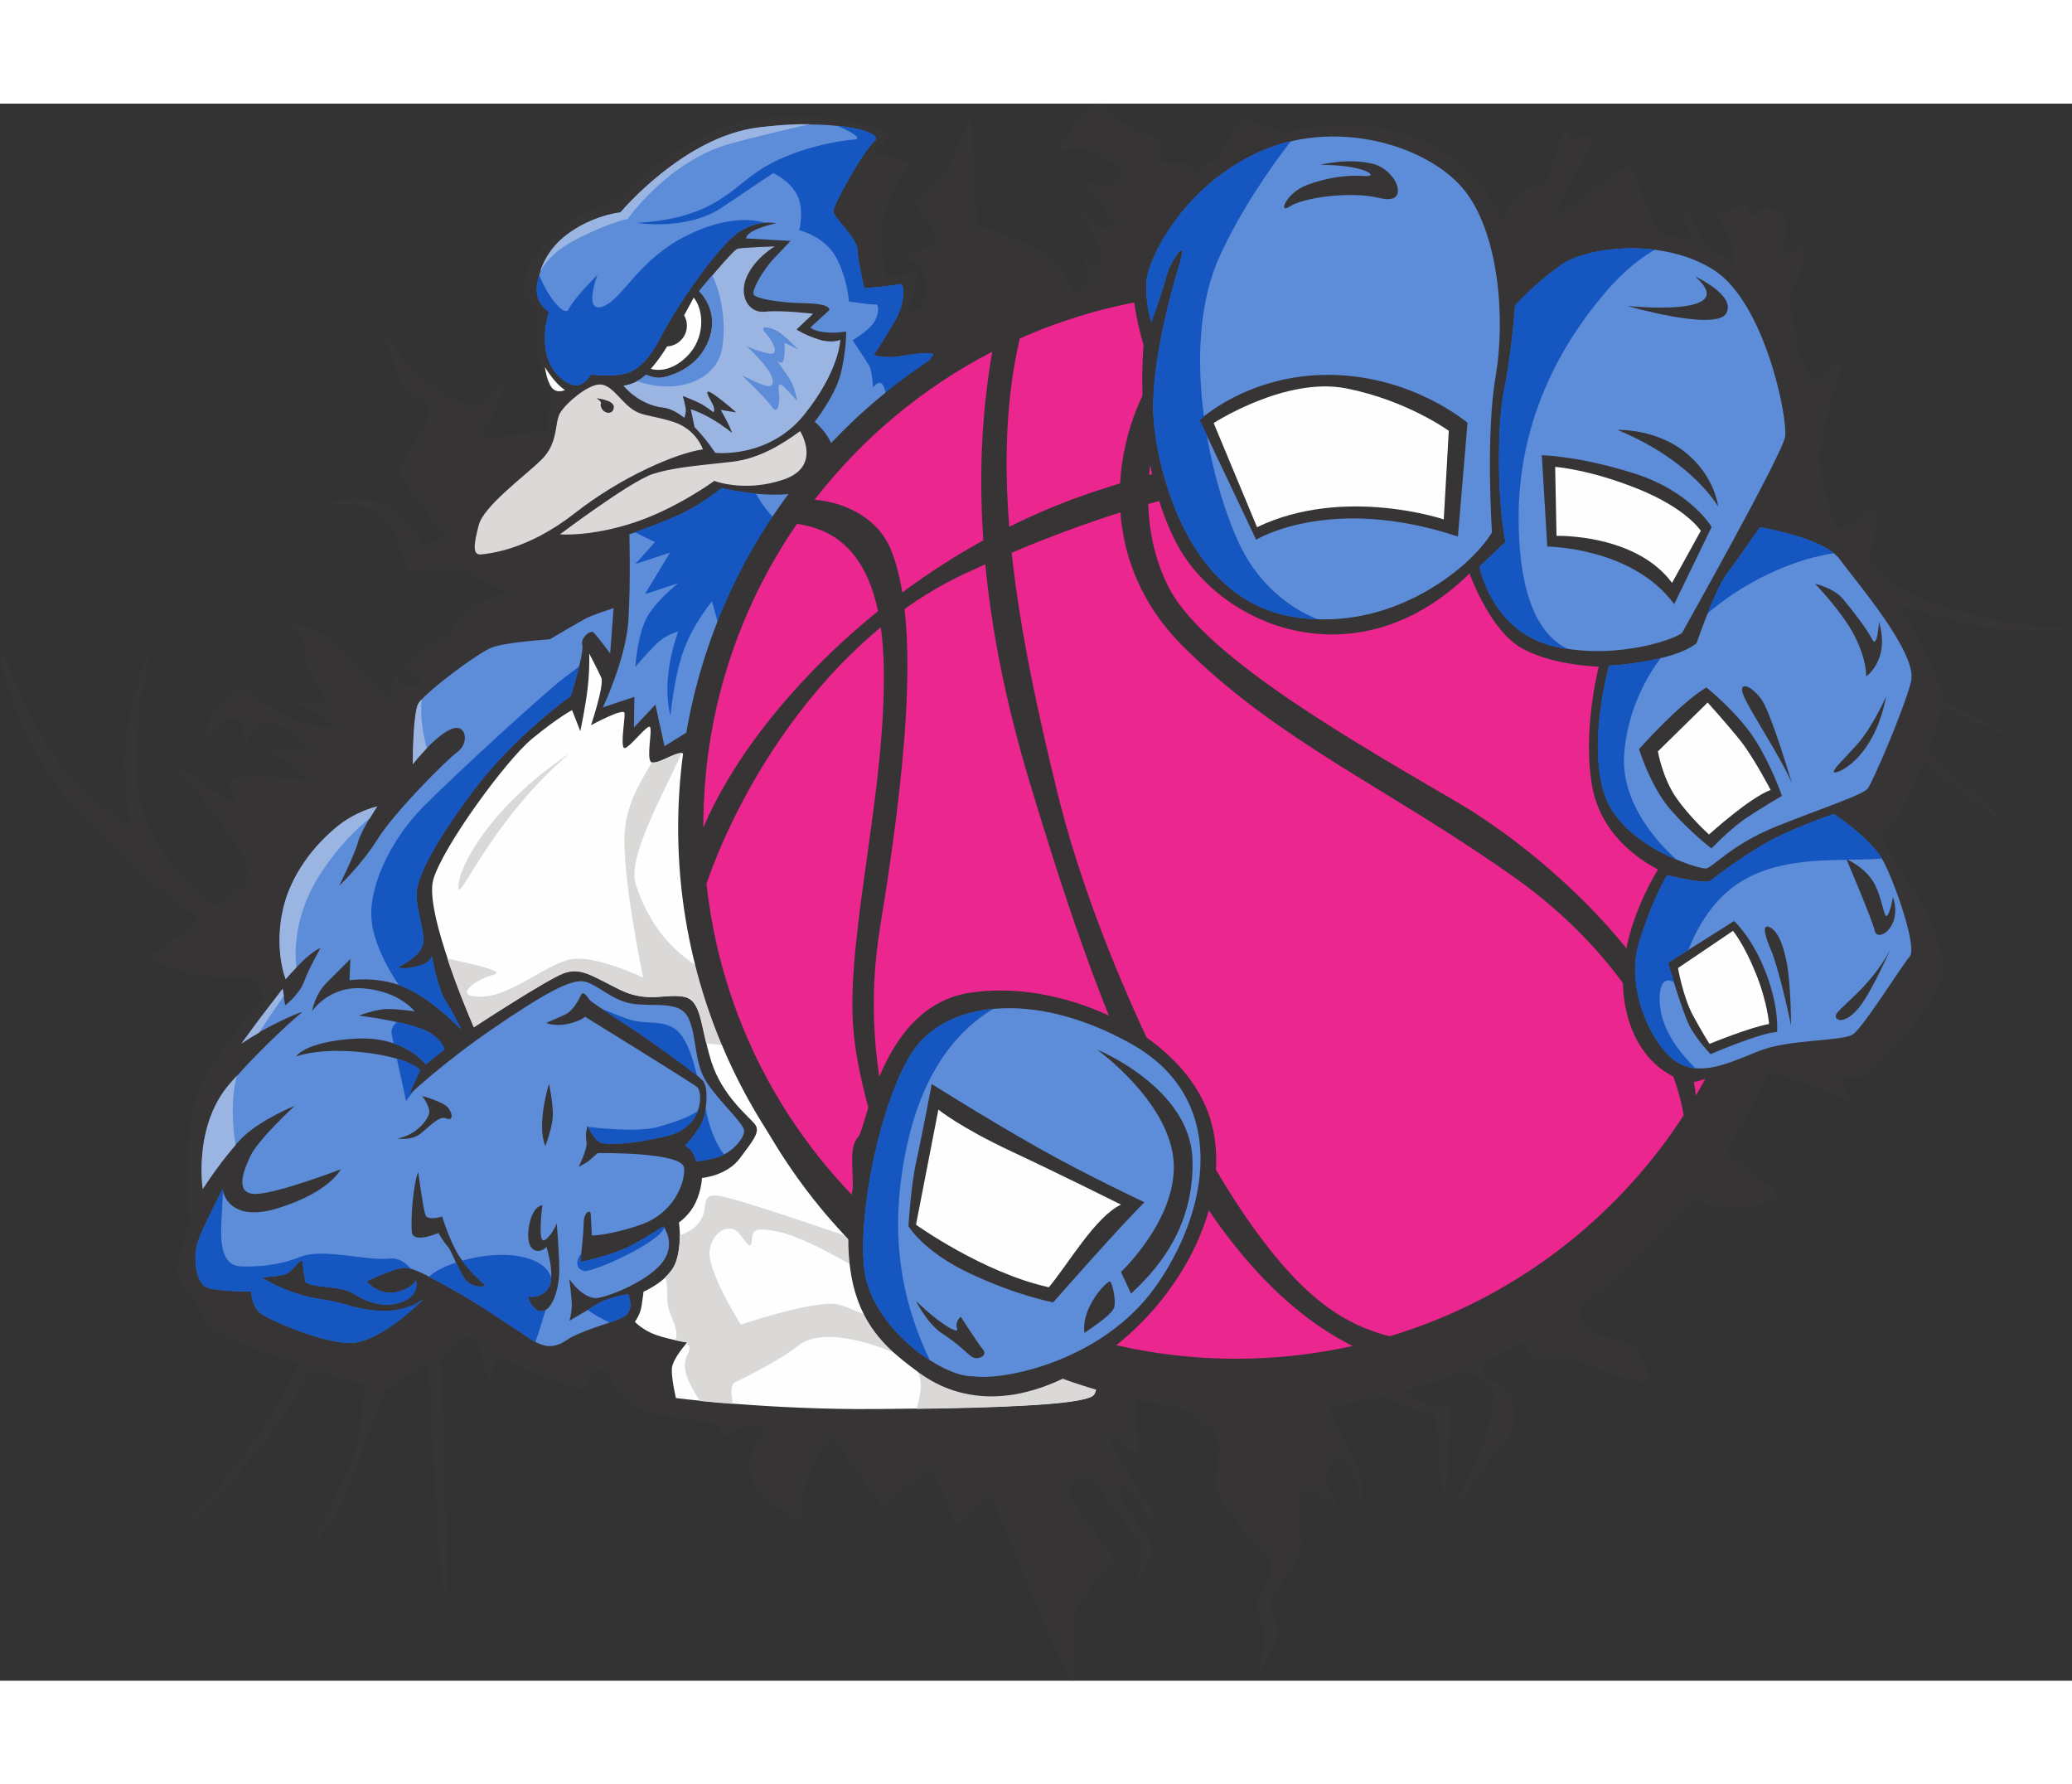
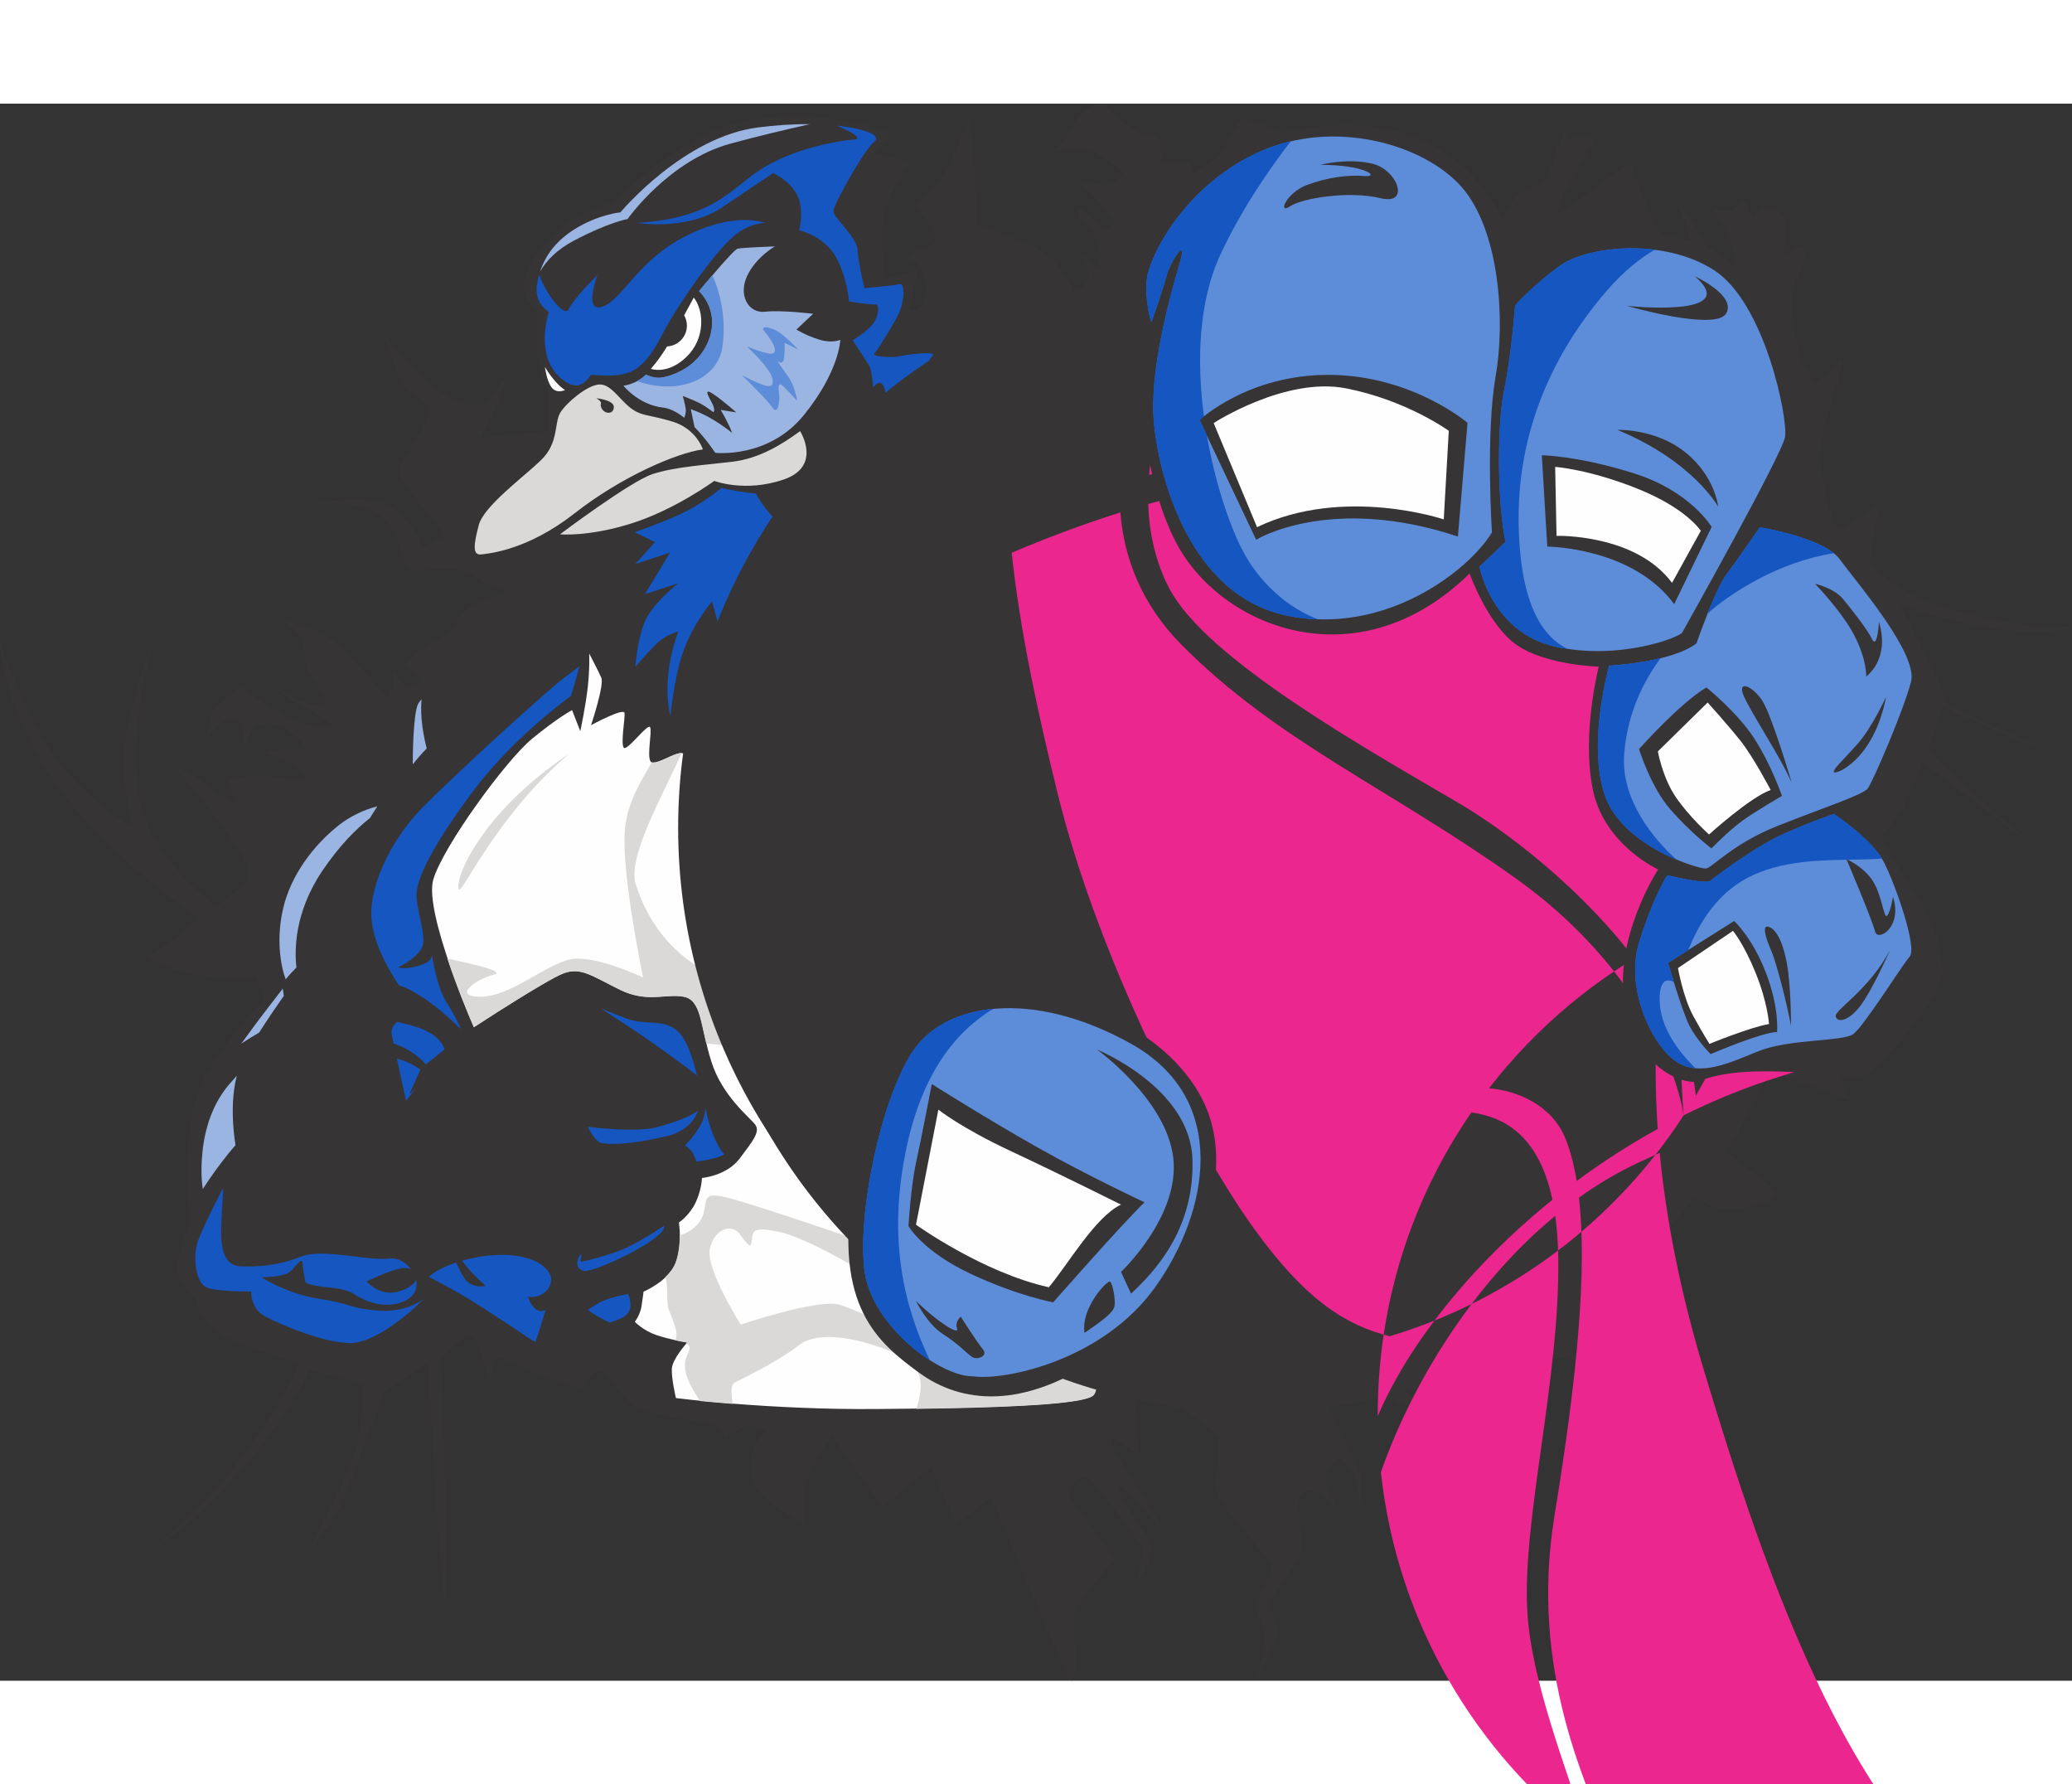
<svg xmlns="http://www.w3.org/2000/svg" xml:space="preserve" width="7.848in" height="6.757in" version="1.1" style="shape-rendering:geometricPrecision; text-rendering:geometricPrecision; image-rendering:optimizeQuality; fill-rule:evenodd; clip-rule:evenodd" viewBox="0 0 7847.73 5971.8">
  <rect x="0" y="0" width="7847.73" height="5971.8" fill="#333333" stroke="none" />
  <defs>
    <style type="text/css">
   
    .fil1 {fill:#FEFEFE}
    .fil0 {fill:#373435}
    .fil6 {fill:#EC268F}
    .fil2 {fill:#DAD9D7}
    .fil5 {fill:#9BB5E3}
    .fil3 {fill:#5D8CD8}
    .fil4 {fill:#1556C1}
   
  </style>
  </defs>
  <g id="Layer_x0020_1">
    <g id="_2008736339360">
      <path class="fil0" d="M4508.74 222.38c0,0 8.65,58.79 31.12,67.43 22.48,8.65 160.81,-235.16 160.81,-235.16 0,0 172.92,34.58 349.29,179.83 176.37,145.25 473.79,363.12 558.51,295.69 84.73,-67.44 105.48,-159.08 148.71,-191.94 43.23,-32.85 93.37,-19.02 108.93,-69.17 15.56,-50.14 58.79,-183.29 67.44,-167.73 8.65,15.56 0,41.5 34.58,27.67 34.58,-13.84 74.36,-0 65.71,15.56 -8.65,15.56 -146.98,259.37 -140.06,274.94 6.92,15.56 264.56,-198.85 278.39,-188.48 13.83,10.37 58.79,174.64 131.42,281.85 72.62,107.21 138.33,153.89 119.31,63.98 -19.02,-89.91 -72.62,-204.04 -72.62,-204.04 0,0 38.04,25.94 70.9,93.37 32.85,67.43 86.46,145.25 119.31,169.46 32.85,24.21 31.12,-63.98 13.83,-114.12 -17.29,-50.15 -69.17,-126.23 -69.17,-126.23 0,0 51.88,20.75 76.08,6.91 24.21,-13.83 38.04,-51.87 50.15,-24.21 12.1,27.67 27.67,65.71 43.23,32.85 15.56,-32.85 98.56,-13.84 108.94,31.12 10.37,44.96 -17.3,119.32 -1.73,126.23 15.56,6.91 65.71,-55.33 72.62,-13.84 6.92,41.5 -27.66,100.29 -46.69,160.81 -19.02,60.52 43.23,335.45 74.35,344.1 31.12,8.65 107.21,-102.02 112.39,-79.54 5.19,22.48 -55.33,197.13 -77.81,287.04 -22.48,89.91 39.77,319.89 62.25,340.64 22.48,20.75 155.63,-105.48 153.89,-74.35 -1.73,31.12 -31.12,202.31 -31.12,202.31 0,0 69.16,121.04 364.85,193.67 295.69,72.62 401.16,53.6 401.16,53.6 0,0 -100.29,39.77 -321.62,0 -221.33,-39.77 -459.95,-121.03 -532.58,-152.16 -72.62,-31.13 245.54,351.02 338.91,413.27 93.37,62.25 439.2,212.68 439.2,212.68 0,0 -354.47,-126.23 -556.79,-252.45 -202.31,-126.23 -86.46,41.5 48.41,197.12 134.87,155.62 449.58,418.46 449.58,418.46 0,0 -475.52,-357.93 -643.24,-489.35 -167.73,-131.42 -357.93,183.3 -323.35,587.92 34.58,404.62 266.29,857.66 266.29,857.66 0,0 -290.5,-114.12 -494.54,-166 -204.04,-51.87 -134.87,207.5 -17.29,321.62 117.58,114.12 249,183.29 224.79,207.5 -24.21,24.21 -172.92,76.08 -266.29,24.21 -93.37,-51.87 -197.13,-131.42 -304.33,-159.08 -107.21,-27.67 -176.37,345.83 -176.37,446.12 0,100.29 3.46,205.77 79.54,214.41 76.08,8.65 110.67,24.21 133.14,50.15 22.48,25.94 81.27,124.5 44.96,127.96 -36.31,3.46 -148.71,-32.86 -223.06,-67.44 -74.35,-34.58 -134.88,-27.66 -172.92,-13.83 -38.04,13.83 -63.98,-29.4 -63.98,-95.11 0,-65.71 -70.9,-255.91 -153.89,-171.18 -83,84.73 -32.85,257.64 -5.19,302.6 27.66,44.96 100.29,67.43 110.67,114.12 10.37,46.69 17.29,121.04 -38.04,172.92 -55.33,51.87 -193.67,261.1 -193.67,261.1 0,0 107.21,-228.25 122.77,-269.75 15.56,-41.5 57.06,-200.58 27.67,-221.33 -29.4,-20.75 -146.98,-88.19 -255.91,-169.46 -108.94,-81.27 -204.04,31.13 -107.21,150.44 96.83,119.31 210.96,95.1 210.96,95.1 0,0 -13.83,311.25 -19.02,337.18 -5.19,25.94 -27.67,-105.48 -27.67,-172.92 0,-67.43 -12.1,-131.42 -12.1,-131.42 0,0 -159.08,-19.02 -257.64,-131.41 -98.56,-112.39 -179.83,-3.46 -155.62,72.62 24.21,76.08 115.85,238.62 127.96,280.12 12.11,41.5 5.19,140.06 5.19,140.06 0,0 -15.56,-127.96 -41.5,-159.94 -25.94,-31.99 -46.69,-36.31 -46.69,-36.31 0,0 -54.47,52.74 -44.96,84.73 9.51,31.99 51.01,113.26 29.4,95.1 -21.61,-18.16 -86.46,-85.59 -121.04,-45.82 -34.58,39.77 16.42,183.28 -9.52,235.16 -25.94,51.87 -115.85,166 -114.12,188.48 1.73,22.48 41.5,81.27 34.59,108.93 -6.92,27.67 -83,174.64 -83,174.64 0,0 43.23,-152.17 29.4,-185.02 -13.83,-32.85 -34.58,-102.02 -27.66,-117.58 6.91,-15.56 69.17,-105.48 51.87,-140.06 -17.29,-34.58 -207.5,-231.7 -209.23,-290.5 -1.73,-58.79 25.94,-148.71 3.46,-191.94 -22.48,-43.23 -223.06,-162.54 -274.94,-185.02 -51.87,-22.48 -10.37,243.8 -22.48,250.72 -12.1,6.92 -108.94,-93.37 -102.02,-46.69 6.92,46.69 176.37,281.85 183.29,314.7 6.92,32.85 -157.35,-190.21 -153.89,-134.87 3.46,55.33 122.77,185.02 127.96,223.06 5.19,38.04 -58.79,131.41 -58.79,131.41 0,0 29.39,-114.12 13.83,-141.79 -15.56,-27.67 -153.89,-212.69 -190.2,-247.27 -36.31,-34.58 -103.75,34.58 -67.44,83 36.31,48.42 160.81,219.6 160.81,219.6 0,0 -153.89,169.46 -155.62,216.14 -1.73,46.69 15.56,243.81 -6.92,243.81 -22.48,0 -304.33,-696.85 -304.33,-696.85l-134.87 105.48 -93.37 -216.14 -186.75 148.71 -190.21 -269.75c0,0 -69.16,96.83 -95.1,167.73 -25.94,70.9 -8.65,166 -8.65,166 0,0 -204.04,-96.83 -205.77,-202.31 -1.73,-105.48 62.25,-148.71 62.25,-148.71 0,0 -55.33,-29.4 -84.73,-17.29 -29.4,12.11 -69.17,38.04 -69.17,38.04l-43.23 -48.42c0,0 -167.73,-19.02 -262.83,-48.41 -95.1,-29.4 -138.33,-157.35 -172.92,-153.89 -34.58,3.46 -57.06,74.35 -57.06,74.35 0,0 -141.79,-44.96 -191.93,-63.98 -50.15,-19.02 -138.33,-76.08 -145.25,-50.15 -6.92,25.94 -24.21,84.73 -24.21,84.73 0,0 -29.4,-114.12 -50.15,-162.54 -20.75,-48.42 -131.42,69.16 -131.42,79.54 0,10.37 32.85,871.49 15.56,895.7 -17.29,24.21 -63.98,-887.05 -63.98,-887.05l-162.54 107.21c0,0 -84.73,212.69 -136.61,359.66 -51.87,146.98 -150.43,238.62 -150.43,238.62 0,0 160.81,-302.6 181.56,-402.89 20.75,-100.29 24.21,-219.6 24.21,-219.6l-204.04 -55.33c0,0 -77.81,174.63 -276.66,397.7 -198.85,223.06 -318.16,276.66 -318.16,276.66 0,0 186.75,-138.33 338.91,-344.1 152.17,-205.77 216.14,-356.2 216.14,-356.2 0,0 -242.08,-65.71 -312.97,-117.58 -70.9,-51.87 -83,-129.68 -83,-129.68 0,0 -77.81,-53.6 -65.71,-122.77 12.1,-69.17 44.96,-162.54 44.96,-162.54 0,0 -41.5,-370.04 57.06,-546.41 98.56,-176.37 226.52,-295.69 226.52,-295.69l-31.12 -84.73c0,0 -88.19,12.1 -216.14,-8.65 -127.96,-20.75 -193.67,-67.44 -193.67,-67.44 0,0 83,-58.79 115.86,-81.27 32.85,-22.48 70.89,-70.9 70.89,-70.9 0,0 -368.31,-250.73 -556.79,-536.04 -188.48,-285.31 -190.2,-501.45 -190.2,-501.45 0,0 112.39,328.54 249,484.16 136.6,155.62 250.73,207.5 250.73,207.5 0,0 -53.6,-195.39 -15.56,-380.41 38.04,-185.02 91.65,-309.52 91.65,-309.52 0,0 -91.65,333.72 -48.42,580.99 43.23,247.27 295.69,413.27 295.69,413.27 0,0 69.17,-58.79 89.92,-70.89 20.75,-12.11 29.39,-62.25 19.02,-96.83 -10.37,-34.58 -155.62,-226.52 -190.2,-266.29 -34.58,-39.77 -79.54,-96.83 -79.54,-96.83 0,0 72.62,31.12 111.53,65.71 38.9,34.58 103.75,70.03 114.99,72.62 11.24,2.59 -18.16,-55.33 -28.53,-74.35 -10.37,-19.02 107.2,-33.72 169.46,-24.21 62.25,9.51 133.15,11.24 133.15,11.24 0,0 -23.34,-36.31 -64.84,-62.25 -41.5,-25.94 -89.05,-35.45 -89.05,-35.45 0,0 33.72,-16.43 70.03,-17.29 36.31,-0.86 86.46,3.46 86.46,3.46 0,0 -37.18,-53.6 -85.59,-83 -48.41,-29.4 -105.48,-18.16 -121.04,3.46 -15.56,21.61 -28.53,59.65 -28.53,59.65 0,0 -9.51,-36.31 -11.24,-60.52 -1.73,-24.21 -19.02,-46.69 -53.6,-37.18 -34.58,9.51 -84.73,72.62 -84.73,72.62 0,0 13.83,-88.19 34.58,-112.39 20.75,-24.21 97.7,-83 97.7,-83 0,0 111.53,88.19 208.36,127.96 96.83,39.77 140.93,17.29 140.93,17.29 0,0 -56.2,-42.37 -121.91,-74.35 -65.71,-31.99 -108.07,-88.18 -108.07,-88.18 0,0 51.88,60.52 130.55,80.4 78.68,19.88 73.49,-11.24 57.06,-38.9 -16.43,-27.67 -69.17,-91.65 -66.57,-158.22 2.59,-66.57 -83,-114.99 -83,-114.99 0,0 148.71,21.62 233.44,110.67 84.73,89.05 163.41,184.15 163.41,184.15 0,0 21.62,-42.37 20.75,-62.25 -0.87,-19.88 12.1,-43.23 12.1,-43.23 0,0 2.59,35.45 31.12,53.6 28.53,18.16 66.57,-17.29 66.57,-17.29l-67.44 -56.2c0,0 51.01,-63.98 118.45,-92.51 67.43,-28.53 82.13,-82.13 105.48,-109.8 23.34,-27.67 164.27,-77.81 164.27,-77.81 0,0 -83.86,-25.94 -124.5,-63.12 -40.64,-37.18 -187.62,-19.89 -223.93,-14.7 -36.31,5.19 -49.28,-72.62 -64.84,-114.12 -15.56,-41.5 -41.5,-99.43 -115.85,-124.5 -74.35,-25.07 -191.07,-14.7 -191.07,-14.7 0,0 165.13,-43.23 263.69,2.59 98.56,45.82 139.2,161.67 139.2,161.67l85.59 -44.96c0,0 -160.81,-197.99 -174.64,-238.62 -13.83,-40.64 151.3,-210.09 102.89,-257.64 -48.42,-47.55 -81.27,-35.45 -106.34,-108.07 -25.07,-72.62 -59.66,-165.14 -59.66,-165.14 0,0 114.13,149.57 205.77,215.28 91.65,65.71 160.81,71.75 190.2,44.09 29.4,-27.66 70.9,-94.24 70.9,-94.24 0,0 -19.89,89.92 -41.5,130.55 -21.61,40.63 -54.47,103.75 -54.47,103.75l253.32 -25.93 8.65 -145.25c0,0 -46.68,-98.56 -48.41,-179.83 -1.73,-81.27 0,-138.33 0,-138.33 0,0 -70.9,-31.13 -46.69,-115.86 24.21,-84.73 107.21,-160.81 157.35,-205.77 50.15,-44.96 176.38,-79.54 176.38,-79.54 0,0 252.45,-261.1 511.83,-311.25 259.37,-50.15 511.83,32.86 532.58,46.69 20.75,13.83 -57.06,77.81 -57.06,77.81 0,0 148.71,24.21 133.14,43.23 -15.56,19.02 -91.65,134.88 -98.56,226.52 -6.92,91.64 10.37,200.58 10.37,200.58 0,0 102.02,-13.84 117.58,-29.4 15.56,-15.56 -6.91,53.6 -10.37,70.9 -3.46,17.29 -13.84,77.81 -13.84,77.81 0,0 39.77,22.48 55.33,-43.23 15.56,-65.71 -13.84,-122.77 -25.94,-129.69 -12.1,-6.92 -44.96,-15.56 -44.96,-15.56 0,0 13.84,-20.75 51.87,-36.31 38.04,-15.56 62.25,-13.84 58.79,-48.42 -3.46,-34.58 -76.08,-124.5 -76.08,-124.5 0,0 98.56,-86.46 122.77,-131.42 24.21,-44.96 86.46,-214.42 89.92,-191.94 3.46,22.48 22.48,404.62 22.48,404.62 0,0 143.52,39.77 235.16,91.65 91.65,51.87 129.68,159.08 129.68,159.08 0,0 48.42,-12.11 55.33,-50.15 6.92,-38.04 -29.4,-91.64 -29.4,-91.64 0,0 25.94,12.97 38.9,31.99 12.97,19.02 28.53,28.53 36.31,-12.97 7.78,-41.5 -26.8,-109.8 -58.79,-140.06 -31.99,-30.26 -27.66,-56.2 -12.1,-49.28 15.56,6.92 69.17,63.12 88.19,72.63 19.02,9.51 39.77,-32.86 39.77,-32.86 0,0 -23.34,-8.65 -51.01,-53.6 -27.67,-44.96 -71.76,-71.76 -71.76,-71.76 0,0 10.37,-25.07 64.84,-6.91 54.47,18.16 89.92,-48.42 89.92,-48.42 0,0 -86.46,-74.36 -134.87,-84.73 -48.42,-10.37 -123.64,4.32 -123.64,4.32 0,0 56.2,-62.25 72.62,-102.02 16.43,-39.77 89.92,-95.97 113.26,-70.9 23.34,25.07 108.93,100.29 139.2,105.48 30.26,5.19 61.38,6.92 68.3,26.8 6.92,19.88 8.65,83.86 8.65,83.86 0,0 89.92,6.05 109.78,0.01z" />
      <path class="fil1" d="M4123.27 4545.28c0,0 58.79,307.79 17.29,345.83 -41.5,38.04 -411.53,48.42 -819.61,51.87 -408.08,3.46 -760.83,-41.5 -760.83,-41.5 0,0 -17.3,-72.62 -15.56,-110.66 1.73,-38.04 58.79,-100.29 58.79,-100.29 0,0 -67.43,-10.38 -117.58,-27.67 -50.15,-17.29 -81.27,-50.14 -81.27,-50.14 0,0 19.88,-25.94 25.07,-57.93 5.19,-31.99 7.78,-56.2 7.78,-56.2 0,0 95.97,-40.63 121.9,-108.93 25.94,-68.3 12.1,-153.03 12.1,-153.03 0,0 39.77,-25.94 63.12,-75.22 23.34,-49.28 24.21,-93.37 24.21,-93.37 0,0 93.38,-7.78 142.66,-73.49 49.28,-65.71 79.54,-101.16 58.79,-128.82 -20.75,-27.66 -124.48,-107.21 -165.98,-238.62 -41.5,-131.42 -34.59,-231.71 -102.89,-245.54 -68.3,-13.83 -137.46,24.21 -241.22,-25.94 -103.75,-50.15 -148.71,-88.19 -215.28,-63.12 -66.57,25.07 -339.78,204.04 -339.78,204.04 0,0 -190.19,-434.02 -153.88,-558.52 36.31,-124.5 274.93,-451.31 373.5,-532.58 98.56,-81.27 152.17,-108.93 152.17,-108.93l31.12 79.54c0,0 20.75,-95.97 28.53,-168.6 7.78,-72.62 5.19,-125.36 5.19,-125.36 0,0 33.72,63.98 45.82,91.65 12.1,27.67 -38.91,179.83 -38.91,179.83 0,0 125.36,-68.3 127.09,-45.82 1.73,22.48 -14.7,113.26 -3.46,130.55 11.24,17.29 92.51,-95.1 100.29,-76.95 7.78,18.16 -12.97,107.2 1.73,129.68 14.7,22.48 108.94,-47.55 126.23,-28.53 17.29,19.02 118.45,77.82 126.23,95.11 7.78,17.29 1403.2,492.82 1406.64,1987.66z" />
      <path class="fil2" d="M2468.74 2493.6c13.65,5.28 49.76,-12.92 58.68,-16.91 9.13,-4.08 38.25,-18.77 54.6,-18.09 -77.35,171.64 -206.3,395.61 -173.94,497.7 44.96,141.79 131.41,252.45 252.45,321.62 121.04,69.17 342.37,79.54 529.12,41.5 110.97,-22.61 267.13,-97.72 407.51,-151.33 346.46,378.49 525.7,844.9 526.92,1377.09 10.31,53.69 55.11,311.65 17.03,346.56 -29.91,27.42 -230.71,36.92 -272.86,39.12 -131.86,6.9 -264.58,9.8 -397.01,11.46 23.68,-82.79 40.31,-161.61 -91.4,-215.37 -169.46,-69.17 -297.41,-72.62 -356.21,-24.21 -58.79,48.41 -200.58,121.04 -238.62,138.33 -18.93,8.61 -16.45,42.06 -9.18,82.45 -41.41,-3.26 -83.12,-6.79 -124.7,-10.93 -45.89,-71.26 -73.65,-126.1 -45.96,-178.72 13.05,-24.8 5.42,-34.32 -7.85,-37.88 1.51,-1.73 2.96,-3.36 4.34,-4.87 -14.97,-2.38 -30.45,-5.18 -45.93,-8.46 19.5,-25.46 -9.86,-78.27 -23.19,-118.25 -10.19,-30.57 0.26,-85.54 -12.89,-120.67 17.28,-16.44 31.43,-34.97 38.8,-54.37 11.13,-29.32 16.21,-67.93 15.95,-104.09 44.83,-13.47 84.4,-45.58 93.01,-94.37 10.37,-58.79 0,-76.08 148.71,-31.12 148.71,44.96 556.79,183.29 594.83,204.04 38.04,20.75 13.83,162.54 -89.92,93.37 -103.75,-69.17 -287.04,-169.46 -376.96,-186.75 -89.91,-17.29 -93.37,-3.46 -96.83,34.58 -3.46,38.04 -17.29,10.37 -48.42,-27.67 -31.12,-38.04 -96.83,-13.84 -110.66,62.25 -13.84,76.08 117.58,283.58 117.58,283.58 0,0 287.04,-96.84 370.04,-76.08 83,20.75 335.46,169.46 491.08,107.21 155.62,-62.25 300.87,-27.67 338.91,-214.41 38.04,-186.75 -262.82,-442.67 -636.32,-636.33 -321.65,-166.78 -561.22,-238.65 -694.42,-244.35 -6.21,-26.5 -11.8,-53.08 -18.28,-79.98 -6.81,-28.28 -16.96,-68.24 -41.62,-86.42 -7.22,-5.32 -15.3,-8.67 -24.06,-10.44 -5.57,-1.13 -11.21,-1.92 -16.87,-2.43 -32.65,-2.96 -67.04,2.83 -99.97,3.37 -44.99,0.73 -83.87,-7.27 -124.57,-26.94 -32.61,-15.76 -64.32,-33.47 -96.95,-49 -22.52,-10.71 -47.01,-20.82 -72.24,-21.87 -15.78,-0.66 -30.7,2.23 -45.43,7.78 -22.49,8.47 -47.85,23.37 -68.77,35.31 -33.09,18.89 -65.73,38.73 -98.15,58.75 -57.99,35.82 -115.68,72.54 -172.7,109.89l-0.82 0.54 -0.4 -0.9c-22.37,-51.13 -64.71,-154.05 -100.02,-259.93 104.95,22.75 224.77,49.84 174.38,61.7 -58.79,13.84 -162.54,83 -48.42,83 114.12,0 249,-124.5 342.37,-141.79 93.37,-17.29 273.21,69.16 273.21,69.16 0,0 -83,-397.71 -69.17,-556.79 9.38,-107.91 58.55,-180.82 102.16,-258.65zm-313.12 -31.85c0,0 -146.98,93.37 -266.29,229.98 -119.31,136.6 -160.81,249 -152.17,281.85 8.65,32.85 134.87,-269.75 418.46,-511.83z" />
-       <path class="fil3" d="M1157.68 4462.24c0,0 -6.91,-29.39 -10.37,-67.43 -3.46,-38.04 -25.94,10.37 -51.87,29.4 -25.94,19.02 -107.21,19.02 -107.21,19.02 0,0 95.11,63.98 219.6,83 124.5,19.02 115.85,36.31 223.06,44.96 107.21,8.65 169.46,-41.5 169.46,-41.5 0,0 -162.54,164.27 -274.94,162.54 -112.39,-1.73 -293.96,-83 -333.73,-108.94 -39.77,-25.94 -39.77,-86.46 -39.77,-86.46 0,0 -121.04,1.73 -166,-13.84 -44.96,-15.56 -55.33,-117.58 -36.31,-172.91 19.02,-55.33 93.37,-198.85 93.37,-198.85 0,0 15.56,131.42 210.96,70.9 195.39,-60.52 236.89,-146.98 236.89,-146.98 0,0 -243.81,93.37 -323.35,93.37 -79.54,0 -46.69,-86.46 -17.29,-146.98 29.4,-60.52 166,-186.75 166,-186.75 0,0 -127.96,51.87 -197.13,119.31 -69.16,67.44 -150.43,193.67 -150.43,193.67 0,0 -36.31,-236.9 102.02,-395.98 138.33,-159.08 273.2,-271.48 273.2,-271.48 0,0 1.73,-5.19 -76.08,31.12 -77.81,36.31 -150.44,84.73 -150.44,84.73 0,0 63.11,-86.46 89.91,-121.04 26.8,-34.58 63.12,-82.14 63.12,-82.14l9.51 61.39c0,0 52.74,-38.91 71.76,-89.92 19.02,-51.01 62.25,-127.09 62.25,-127.09 0,0 -24.2,7.78 -67.43,49.28 -43.23,41.5 -63.98,67.43 -63.98,67.43 0,0 -44.96,-110.67 -9.51,-265.42 35.45,-154.76 147.85,-266.29 212.69,-317.3 64.84,-51.01 141.79,-69.17 141.79,-69.17 0,0 -60.52,90.78 -71.76,134.87 -11.24,44.09 -70.89,164.27 -70.89,164.27 0,0 83.86,-77.81 145.25,-176.37 61.38,-98.56 255.92,-295.68 302.6,-330.27 46.69,-34.59 33.72,-113.26 -27.67,-84.73 -61.39,28.53 -140.93,129.69 -140.93,129.69 0,0 0.87,-185.88 19.89,-225.65 19.02,-39.77 224.79,-193.67 278.39,-214.41 53.6,-20.75 219.6,-31.12 219.6,-31.12 0,0 118.45,-70.03 140.93,-81.27 22.48,-11.24 101.16,-37.18 101.16,-37.18l-12.97 172.05c0,0 -52.74,-71.76 -63.98,-80.41 -11.24,-8.65 -49.29,20.75 -41.5,49.28 7.78,28.53 -44.09,191.94 -44.09,191.94 0,0 -216.14,152.16 -375.22,366.58 -159.08,214.41 -209.23,330.27 -209.23,385.6 0,55.33 25.94,121.04 25.94,176.37 0,55.33 -96.83,98.56 -96.83,98.56 0,0 20.75,12.11 76.08,-3.46 55.33,-15.56 53.6,-38.04 53.6,-38.04 0,0 20.75,121.91 51.01,168.59 30.26,46.69 58.79,107.21 58.79,107.21 0,0 -98.56,-104.61 -202.31,-153.89 -103.75,-49.28 -219.6,-31.12 -219.6,-31.12l3.46 -80.4c0,0 -44.09,44.09 -89.92,89.92 -45.82,45.82 -55.33,108.07 -55.33,108.07 0,0 63.97,-99.43 198.85,-86.46 134.88,12.97 189.35,86.46 189.35,86.46 0,0 -55.33,-7.78 -99.43,-8.65 -44.09,-0.87 -111.53,25.07 -111.53,25.07 0,0 128.82,14.69 221.33,44.96 92.51,30.26 102.02,83 102.02,83l-70.02 56.19c0,0 -79.54,-108.93 -269.75,-96.83 -190.21,12.1 -221.33,67.43 -221.33,67.43 0,0 86.46,-34.58 255.91,-15.56 169.46,19.02 213.55,66.57 213.55,66.57l-43.23 95.97c0,0 131.42,-124.5 321.62,-254.19 190.21,-129.69 293.96,-188.48 345.83,-176.37 51.87,12.1 103.75,74.35 186.75,84.73 83,10.37 171.18,-12.1 204.04,50.15 32.85,62.25 22.48,162.54 63.98,235.16 41.5,72.62 148.71,166 148.71,195.39 0,29.4 -44.09,76.95 -85.59,93.37 -41.5,16.43 -95.97,21.62 -95.97,21.62 0,0 -4.32,-19.88 -14.7,-35.45 -10.37,-15.56 -26.8,-24.21 -26.8,-24.21 0,0 63.98,-63.97 73.49,-116.71 9.51,-52.74 12.1,-108.07 -8.65,-130.55 -20.75,-22.48 -120.17,-94.24 -202.3,-152.16 -82.14,-57.93 -213.55,-138.33 -223.93,-151.3 -10.37,-12.97 -25.07,-38.91 -34.58,-17.29 -9.51,21.62 -31.99,57.93 -53.6,69.17 -21.62,11.24 -77.81,34.58 -77.81,34.58 0,0 35.45,14.69 83.86,3.46 48.41,-11.24 63.98,-26.8 63.98,-26.8 0,0 403.76,249 424.51,266.29 20.75,17.29 28.53,152.16 -118.45,185.88 -146.98,33.72 -216.14,30.26 -242.95,25.07 -26.8,-5.19 -53.61,-64.84 -53.61,-64.84 0,0 -10.37,32.85 -4.32,59.65 6.05,26.8 -29.4,95.97 -29.4,95.97 0,0 29.39,-14.7 40.63,-24.21 11.24,-9.51 31.12,-27.66 31.12,-27.66 0,0 323.35,-5.19 327.68,56.19 4.32,61.39 -43.22,172.91 -162.53,214.41 -119.31,41.5 -186.75,41.5 -186.75,41.5 0,0 -3.46,-57.06 -4.32,-79.54 -0.86,-22.48 -26.8,-7.78 -26.8,31.99 0,39.77 -12.97,148.71 -12.97,148.71 0,0 124.5,-25.94 195.39,-63.98 70.9,-38.04 119.31,-71.76 119.31,-71.76 0,0 48.42,62.25 0,131.42 -48.42,69.16 -190.21,129.68 -246.41,139.19 -56.2,9.51 -109.8,-70.89 -109.8,-70.89 0,0 9.51,70.03 9.51,98.56 0,28.53 -8.65,58.79 -8.65,58.79 0,0 75.22,-43.23 107.21,-63.98 31.99,-20.75 114.12,-36.31 114.12,-36.31 0,0 28.53,60.52 -17.29,85.59 -45.82,25.07 -157.35,49.28 -216.14,89.05 -58.79,39.77 -99.43,19.02 -143.52,-10.37 -44.09,-29.4 -199.71,-134.87 -282.71,-179.83 -83,-44.96 -148.71,-84.73 -186.75,-84.73 -38.04,0 -145.25,51.87 -145.25,51.87 0,0 48.41,55.34 112.39,41.5 63.98,-13.84 76.08,-44.96 76.08,-44.96 0,0 15.56,53.61 -49.28,79.55 -64.84,25.94 -129.68,6.06 -184.15,-28.53 -54.47,-34.59 -147.84,-19.89 -184.2,-44.98zm1632.39 -2030.88l-57.06 -69.17 -77.81 93.37 -46.69 -79.54 -91.65 57.06 -34.59 -157.35 -81.27 86.46 1.73 -115.85 -119.31 39.77c0,0 88.18,-185.02 96.83,-332 8.65,-146.98 3.46,-323.35 3.46,-323.35 0,0 116.71,-39.77 196.25,-76.95 79.54,-37.18 153.03,-97.7 153.03,-97.7 0,0 295.7,73.49 392.53,-33.71 96.83,-107.21 -39.77,-217.87 -39.77,-217.87 0,0 74.35,-93.37 96.83,-176.37 22.48,-83 22.48,-166 22.48,-166 0,0 -36.31,8.65 -81.27,3.46 -44.96,-5.19 -54.47,-18.16 -54.47,-18.16l71.76 -65.71c0,0 10.38,-24.21 -92.51,-25.94 -102.89,-1.73 -183.29,-18.15 -193.67,-31.99 -10.37,-13.84 34.59,-94.24 76.95,-138.33 42.36,-44.09 62.25,-65.71 62.25,-65.71l-168.59 -9.51c0,0 -0.87,-15.56 34.58,-31.99 35.45,-16.43 79.54,-25.06 79.54,-25.06 0,0 -82.14,-20.75 -161.68,48.42 -79.54,69.17 -213.55,261.97 -274.94,380.42 -61.38,118.45 -109.8,134.88 -148.71,142.66 -38.91,7.78 -116.71,0.87 -116.71,0.87 0,0 -20.75,37.17 -51.88,40.63 -31.12,3.46 -98.56,-39.76 -115.85,-121.03 -17.29,-81.27 10.37,-157.35 10.37,-157.35 0,0 -58.8,-29.39 -44.96,-107.21 13.84,-77.81 53.6,-150.43 143.52,-205.77 89.92,-55.33 171.19,-62.25 171.19,-62.25 0,0 238.63,-285.31 520.48,-321.62 281.85,-36.31 484.16,15.56 440.93,51.87 -43.23,36.31 -155.63,240.35 -155.63,264.56 0,24.21 89.91,100.29 91.65,146.98 1.73,46.69 25.94,145.24 25.94,145.24 0,0 112.4,-9.51 133.15,-15.56 20.75,-6.05 21.61,69.16 -13.84,131.41 -35.45,62.25 -72.62,120.18 -82.13,131.42 -9.51,11.24 62.25,18.15 102.02,9.51 39.77,-8.64 144.39,-19.02 116.72,0 -27.67,19.02 -73.49,319.04 -120.17,510.97 -46.69,191.94 -619.05,963.96 -619.05,963.96zm-1206.11 1614.17c0,0 19.02,140.92 27.66,163.4 8.65,22.48 63.12,5.19 63.12,5.19 0,0 26.8,89.92 63.11,147.84 36.31,57.93 103.75,114.99 103.75,114.99 0,0 -51.88,13.83 -80.41,-25.07 -28.53,-38.9 -50.15,-108.08 -64.84,-123.64 -14.7,-15.56 -36.31,-51.87 -36.31,-51.87 0,0 -95.97,42.37 -100.29,-4.32 -4.32,-46.69 4.32,-177.24 24.21,-226.52zm481.57 -98.57c0,0 23.35,-58.8 27.67,-105.48 4.32,-46.69 -13.84,-130.55 -13.84,-130.55 0,0 -48.41,153.89 -13.83,236.03zm4.32 382.14c0,0 34.58,108.07 8.65,153.03 -25.94,44.96 -79.54,34.59 -79.54,34.59 0,0 15.57,58.79 53.61,56.2 38.04,-2.59 66.57,-83.87 65.71,-158.22 -0.86,-74.35 -9.51,-174.64 -9.51,-174.64 0,0 -21.61,52.74 -47.55,63.98 -25.94,11.24 -6.92,-133.14 -6.92,-133.14 0,0 -39.77,1.73 -51.87,87.32 -12.1,85.59 33.72,103.75 67.43,70.9zm-564.57 -410.67c0,0 53.61,10.37 89.92,-19.89 36.31,-30.26 69.16,-66.57 94.24,-56.2 25.07,10.37 26.8,-12.1 10.37,-37.18 -16.43,-25.07 -101.15,-47.55 -101.15,-47.55 0,0 34.59,43.23 25.94,69.17 -8.65,25.94 -51.01,80.4 -119.31,91.65z" />
      <path class="fil4" d="M951.09 4497.67c-30.2,0.42 -61.28,-0.43 -91.35,-2.51 -22.59,-1.56 -52.74,-4 -74.09,-11.39 -34.87,-12.07 -44.51,-70.56 -45.74,-102 -0.91,-23.31 1.3,-49.8 8.92,-71.96 10.45,-30.39 25.97,-62.29 39.85,-91.34 17.24,-36.09 35.15,-72.11 53.58,-107.62l1.24 -2.39 0.32 2.68c0.26,2.23 0.66,4.48 1.18,6.75 -2.25,33.54 -5.16,81.24 -7.04,129.2 -3.46,88.19 10.37,153.03 73.49,155.62 63.12,2.59 142.66,-2.59 227.38,-36.31 84.73,-33.72 247.27,16.43 335.46,6.91 39.18,-4.23 63.17,17.83 82.51,39.4 -8.71,-2.5 -17.17,-4.1 -24.69,-4.1 -32.02,0 -112.09,35.93 -143.9,51.31 8.44,9.35 20.88,18.77 31.41,25.1 24.18,14.53 51.46,21.38 79.46,15.32 21.37,-4.62 44.79,-12.88 61.62,-27.36 4.54,-3.9 11.63,-11.29 13.86,-17.09l0.89 -2.3 0.69 2.37c2.62,9.07 2.01,21.66 -0.28,30.63 -6.37,25.01 -26.38,40.67 -49.5,49.92 -64.1,25.64 -128.98,6.91 -184.9,-28.6 -21.6,-13.71 -49.03,-19.42 -74.06,-22.94 -29.01,-4.08 -86.76,-5.9 -110.16,-22.05l-0.26 -0.18 -0.07 -0.31c-5.07,-21.63 -8.39,-45.5 -10.39,-67.55 -0.27,-3 -1.17,-12.34 -4.99,-13.34 -6.15,-1.6 -26.06,24.44 -30.3,29.07 -4.65,5.08 -9.7,10.17 -15.27,14.25 -20.6,15.1 -77.18,18.93 -104.96,19.17 18.79,12.34 40.92,23.62 61.02,32.99 49.21,22.96 102.24,40.16 155.97,48.37 25.79,3.94 51.48,8.64 76.8,14.93 16.14,4.01 31.89,8.81 47.87,13.34 33.21,9.42 63.87,13.89 98.32,16.67 42.05,3.39 85.01,-1.76 124.35,-17.29 13.97,-5.51 32.64,-14.47 44.52,-24.03l0.61 -0.49 1.05 1.16 -0.55 0.56c-59.63,60.27 -187.27,164.14 -275.54,162.79 -46.75,-0.72 -98.89,-14.05 -143.36,-27.99 -39.9,-12.51 -79.45,-27.56 -117.75,-44.36 -23.32,-10.23 -51.72,-22.8 -73.06,-36.72 -26.55,-17.32 -39.9,-55.49 -40.14,-86.31zm1243.44 -2367.72c-11.2,45.18 -26.62,95.3 -32.27,113.19l-0.08 0.26 -0.23 0.16c-44.1,31.04 -88.1,67.79 -128.53,103.28 -89.82,78.83 -175.25,167.07 -246.5,263.11 -55.61,74.95 -209.06,286.42 -209.06,385.11 0,58.97 25.94,117.34 25.94,176.37 0,43.27 -60.18,82.37 -95.78,98.62 17.55,8.5 57.84,0.22 73.98,-4.32 15.34,-4.31 36.38,-11.99 47.16,-24.49 2.51,-2.91 6.14,-8.57 5.85,-12.69l-0.06 -0.79 1.57 -0.19 0.13 0.78c7.56,44.96 26.6,130.8 50.89,168.28 20.99,32.39 40.18,68.28 56.91,103.25l-1.45 2.84c-14.04,-14.77 -29.59,-29.2 -44.68,-42.72 -34.16,-30.62 -71.1,-59.79 -110.11,-83.96 -14.63,-9.06 -29.7,-17.5 -45.25,-24.88 -10.41,-4.94 -21.12,-9.29 -32.03,-13.09 -40.35,-58.71 -90.47,-150.86 -102.34,-235.69 -17.29,-123.63 63.98,-308.65 195.39,-440.93 131.41,-132.28 478.11,-448.71 538.63,-491.94 20.14,-14.39 37.6,-27.91 51.93,-39.56zm-690.06 1347.08c6.47,1.46 12.88,2.95 19.23,4.49 19.17,4.63 38.29,9.82 57.04,15.95 31.45,10.29 64.61,26.9 86.05,52.9 6.3,7.65 14.7,20.66 16.53,30.74l0.09 0.48 -71.08 57.05 -0.51 -0.71c-14.44,-19.83 -42.88,-40.94 -63.56,-53.09 -18.34,-10.78 -37.58,-19.37 -57.43,-26.01 -2.84,-13.37 -5.26,-24.95 -7.03,-33.67 -4.12,-20.32 5.8,-36.12 20.68,-48.13zm-1.46 138.59c15.51,4.65 30.56,10.03 44.73,16.29 12.22,5.39 34.35,16.46 43.73,26.6l0.38 0.41 -41.74 92.66c8.1,-7.6 16.34,-15.13 24.68,-22.58 -24.83,28.27 -36.54,47.77 -36.54,47.77 0,0 -19.05,-86.29 -35.25,-161.14zm1240.26 363.93c-3.29,1.66 -6.63,3.17 -10,4.51 -28.39,11.24 -65.78,18.88 -96.2,21.67l-0.73 0.07 -0.16 -0.72c-2.49,-11.46 -8.14,-25.51 -14.58,-35.16 -6.16,-9.24 -16.64,-18.63 -26.5,-23.94l-0.98 -0.53 0.79 -0.79c27.75,-27.75 66.33,-77.83 73.26,-116.27 1.23,-6.82 2.65,-15.36 3.9,-24.82 6.06,32.34 26.21,121.98 71.2,175.99zm-103.69 -299.1l-1.15 -0.94c-11.73,-9.61 -23.78,-18.88 -35.87,-28.03 -31.68,-24 -63.97,-47.32 -96.31,-70.43 -16.19,-11.57 -32.42,-23.08 -48.69,-34.55 -25.17,-17.76 -50.86,-34.86 -76.59,-51.8 -32.24,-21.23 -64.71,-42.11 -96.91,-63.39 -1.79,-1.18 -4.38,-2.86 -7.45,-4.85 26.97,10.8 59.36,24.44 91.63,36.46 81.27,30.26 136.6,0.86 193.67,44.96 41.32,31.93 66.77,124.13 77.67,172.58zm4.42 133.12c-19.78,54.04 -67.07,84.49 -121.79,97.04 -54.21,12.43 -111.09,23.3 -166.67,27.14 -23.99,1.66 -52.83,2.54 -76.62,-2.07 -20.76,-4.02 -42.5,-40.71 -52.31,-61.22 5.8,0.76 183.66,23.8 267,-0.02 66.41,-18.98 115.28,-36.35 150.38,-60.88zm-441.55 540.18c-1.16,10.77 -2.39,21.52 -3.68,32.25 42.72,-8.88 88,-21.54 128.97,-35.96 22.03,-7.75 44.48,-16.65 65.08,-27.7 40.11,-21.52 81.73,-45.72 119.23,-71.71l0.65 -0.45 0.48 0.62c0.85,1.08 1.68,2.23 2.49,3.43 -6.32,51.75 -269.89,173.9 -303.9,165.76 -32.73,-7.83 -31.49,-40.83 -9.31,-66.25zm23.93 213.37c12.72,-7.67 25.3,-15.47 37.55,-23.42 25.85,-16.77 83.51,-30.68 114.42,-36.43l0.63 -0.12 0.27 0.58c13.7,29.32 14.42,69.13 -17.65,86.68 -15.81,8.65 -34.59,15.35 -51.74,21.37 -33.7,-15.61 -65.66,-33.69 -83.49,-48.66zm-198.62 122.22c-8.61,-4.65 -17.44,-10.14 -26.67,-16.3 -52.09,-34.73 -103.96,-69.59 -156.66,-103.41 -40.99,-26.31 -83.16,-53.19 -125.99,-76.39 -31.27,-16.94 -62.42,-34.78 -94.09,-51.08 1.25,-0.96 2.52,-1.99 3.81,-3.14 20.36,-18.1 56.19,-36.32 99.48,-50.77 2.92,6.45 5.89,12.87 8.98,19.25 7.26,14.98 15.39,30.46 25.25,43.9 17.47,23.82 50.13,31.91 77.98,25.15 -30.64,-26.14 -64.79,-60.85 -89.85,-95.23 68.71,-19.73 151.35,-29.43 220.54,-15.78 76.32,15.05 108.86,47.47 117.79,83.56 -1.14,12.96 -3.95,24.55 -9.1,33.47 -15.75,27.3 -48.53,40.47 -79.12,35.22 6.38,23.01 24.58,56.22 52.41,54.32 5.02,-0.34 9.69,-2.07 13.99,-4.72 -11.56,37.95 -24.55,82.17 -38.75,121.96zm383.73 -4237.75c0,0 190.2,31.13 323.35,-58.79 133.14,-89.92 193.67,-129.69 193.67,-129.69 0,0 60.52,25.94 89.92,81.27 29.4,55.33 8.65,134.87 8.65,134.87 0,0 95.1,22.48 138.33,100.29 43.23,77.81 50.15,169.46 50.15,169.46 0,0 85.59,13.84 100.29,11.24 14.7,-2.59 14.7,38.91 -7.78,70.9 -22.48,31.99 -78.68,64.84 -78.68,64.84 0,0 55.34,83 63.98,98.56 8.64,15.56 13.83,81.27 13.83,81.27 0,0 32.86,-52.73 46.69,18.17 9.01,46.15 12.17,202.19 78.62,273.55 5.26,-24.87 10.35,-49.78 15.38,-74.66 15.05,-74.41 29.16,-149.25 45.8,-223.31 3.77,-16.77 22.51,-103.12 36.09,-112.46 1.92,-1.32 5.54,-4.01 4.88,-6.78 -2.37,-9.99 -61.94,-3.45 -69.7,-2.62 -17.34,1.84 -35.49,4.21 -52.54,7.91 -12.35,2.68 -25.76,3.62 -38.38,3.83 -6.81,0.11 -62.85,-1.09 -63.49,-10.42 -0.04,-0.59 0.29,-1.14 0.66,-1.58 10.86,-12.83 22.38,-32.35 31.41,-46.67 17.56,-27.88 34.51,-56.24 50.81,-84.87 14.58,-25.61 24.78,-56.63 27.64,-86.01 0.94,-9.61 2.76,-43.05 -10.18,-46.7 -1.52,-0.43 -3.07,-0.35 -4.58,0.09 -7.61,2.22 -17.44,3.36 -25.33,4.42 -13.04,1.76 -26.14,3.22 -39.23,4.6 -22.54,2.39 -45.14,4.52 -67.72,6.45 -6.64,-27.24 -12.61,-54.99 -17.63,-82.55 -3.62,-19.9 -7.36,-41.62 -8.11,-61.83 -1.77,-47.77 -91.65,-122.38 -91.65,-146.95 0,-19.38 58.33,-122.09 69.87,-141.81 14.87,-25.42 30.43,-50.75 47.13,-75.01 10.09,-14.66 24.71,-35.67 38.33,-47.11 3.19,-2.67 6,-6.21 6.12,-10.55 0.81,-29.19 -108.76,-44.9 -127.4,-47.3 -7.11,-0.91 -14.27,-1.75 -21.46,-2.5 60.35,25.23 99.29,50.55 65.35,52.89 -50.15,3.46 -207.49,27.66 -335.45,102.02 -127.96,74.36 -181.56,195.39 -487.63,213.53zm486.07 -0.13c-23.52,-7.94 -128.94,-35.03 -294.13,46.82 -188.48,93.37 -243.81,242.08 -319.89,269.75 -76.08,27.67 -20.75,-119.31 -20.75,-119.31 0,0 -88.18,86.45 -108.93,129.68 -15.22,31.71 -81.61,-49.16 -111.82,-130.67 -3.01,10.55 -5.52,21.47 -7.53,32.76 -5.27,29.63 -1.17,58.98 17.28,83.35 6.6,8.71 17.45,19.19 27.47,24.41 -5.3,14.7 -9.07,32.65 -11.54,47.89 -5.84,35.94 -6.21,73.53 1.39,109.24 7.56,35.54 25.87,68.43 53,92.73 15.13,13.56 42.32,31.33 63.76,28.95 21.5,-2.39 41.85,-22.35 52.24,-40.58 32.99,2.97 84.5,5.45 116.41,-0.93 25.87,-5.17 45.51,-13.23 66.28,-30 35.03,-28.27 62.57,-73.68 83,-113.09 32.12,-61.98 71.39,-123.28 111.03,-180.7 27.32,-39.59 55.98,-78.62 86.33,-115.95 23.31,-28.66 49.48,-59.26 77.38,-83.53 31.28,-27.21 68.61,-45.28 109.96,-50.01 2.84,-0.32 5.89,-0.6 9.07,-0.8zm-358.12 1866.74c0,0 12.97,-150.43 51.87,-253.32 38.9,-102.89 105.48,-179.83 105.48,-179.83l61.39 222.2c0,0 185.89,-18.16 286.18,-236.03 100.29,-217.87 63.98,-188.48 -46.69,-250.73 -67.28,-37.84 -110.91,-100.61 -134.78,-144.01 -20.99,-1.99 -41.88,-4.73 -62.46,-8.02 -22.21,-3.55 -45.35,-7.7 -67.21,-13.15l-0.41 -0.1 -0.32 0.26c-14.86,12.27 -31.07,24.03 -46.85,35.04 -33.42,23.33 -69.06,45.27 -106.01,62.54 -18.6,8.7 -37.52,16.79 -56.52,24.58 -39.1,16.03 -79.21,31.27 -119.28,45.31l76.82 37.31 -74.36 83 131.42 -43.23 -95.1 157.35 126.23 -41.5c0,0 -77.81,60.52 -115.85,124.5 -38.04,63.98 -46.69,191.94 -46.69,191.94 0,0 43.23,-50.14 79.54,-86.46 36.31,-36.31 83,-46.69 83,-46.69 0,0 -67.43,169.46 -29.4,319.03z" />
      <path class="fil5" d="M891.87 3943.94c-9.4,10.59 -18.49,21.48 -27.31,32.4 -33.56,41.53 -66.27,86.91 -95.24,131.88l-1.19 1.84 -0.33 -2.17c-6.58,-42.92 -5.43,-96.41 -0.96,-139.17 9.78,-93.55 40.7,-185.63 103.18,-257.48 8.95,-10.29 17.99,-20.52 27.12,-30.68 -26.04,98.01 -13.31,212.15 -5.26,263.37zm89.59 -426.49c-21.92,12.64 -43.36,25.91 -63.67,39.41l-3.88 2.58 2.75 -3.76c29.61,-40.47 59.22,-81.44 89.93,-121.06 21.15,-27.28 42.18,-54.68 63.11,-82.13l1.18 -1.55 4.23 27.3c-27.11,38.63 -61.12,88.31 -93.65,139.21zm141.33 -246.5c-14.05,14.12 -27.98,28.98 -39.69,43.66l-0.89 1.11 -0.53 -1.31c-8.97,-22.06 -14.89,-51.94 -18.25,-75.25 -9.12,-63.28 -5.56,-128.43 8.7,-190.68 28.58,-124.78 113.3,-239.35 212.99,-317.77 37.94,-29.85 94.57,-58 142.11,-69.32l2.06 -0.49 -1.17 1.76c-7.55,11.33 -17.21,26.3 -27.04,42.58 -50.44,39.69 -115.15,102.95 -180.98,200.89 -106.11,157.87 -104.73,302.18 -97.31,364.81zm493.38 -829.4c-20.12,20.65 -38.32,41.84 -51.49,58.62l-1.49 1.9 0.01 -2.41c0.16,-45.34 2.79,-190.1 19.97,-226.01 2.31,-4.83 7.01,-11.04 13.57,-18.28 -6.71,68.36 8.39,143.23 19.43,186.19zm429.3 -1805.12c23.44,-42.43 64.94,-84.47 129.13,-118.26 131.42,-69.17 202.31,-81.27 202.31,-81.27 0,0 155.62,-221.33 389.06,-285.31 96.14,-26.35 205.76,-52.4 301.47,-73.94 -66.4,-0.55 -133.56,4.33 -197.05,12.51 -134.04,17.27 -261.58,90.69 -365.74,173.89 -39.57,31.6 -77.41,65.85 -112.86,102.03 -14.33,14.62 -29.02,30.02 -42.19,45.74 -16.7,1.46 -35.94,6 -51.95,10.39 -41.81,11.48 -82.35,29.23 -119.25,51.95 -65.39,40.24 -110.31,93.16 -132.92,162.28z" />
      <path class="fil5" d="M2361.3 1067.98c0,0 57.06,72.62 150.44,83 26.75,2.97 54.34,18.3 80.11,38.64 3.25,-8.97 7.05,-22.47 5.49,-33.44 -2.59,-18.16 -11.24,-49.28 -11.24,-49.28 0,0 40.64,15.56 63.12,26.8 22.48,11.24 52.74,34.59 52.74,34.59 0,0 10.37,-6.92 -6.92,-38.04 -17.29,-31.12 -29.4,-56.2 12.1,-26.8 41.5,29.4 81.27,65.71 81.27,65.71l-58.79 -9.51c0,0 31.12,51.87 43.23,87.32 0,0 -25.94,-22.48 -71.76,-50.15 -45.82,-27.67 -84.73,-39.77 -84.73,-39.77l14.22 67.76c45.4,46.4 78.28,97.36 78.28,97.36 0,0 201.44,23.34 336.32,-143.52 134.88,-166.86 137.47,-284.44 137.47,-284.44 0,0 -29.4,14.69 -80.41,-0.87 -51.01,-15.56 -85.59,-38.04 -85.59,-38.04l63.12 -59.66c0,0 -119.32,-14.7 -182.43,-7.78 -63.11,6.92 -101.15,-62.25 -68.3,-134.01 32.85,-71.76 105.48,-113.26 105.48,-113.26 0,0 -123.64,4.32 -140.93,8.65 -17.29,4.32 -145.25,160.81 -145.25,160.81 0,0 81.27,73.49 35.45,188.48 -45.82,114.99 -165.13,140.06 -189.34,140.06 -24.21,0 -47.55,-12.1 -47.55,-12.1 0,0 -31.99,33.72 -85.59,41.5z" />
      <path class="fil3" d="M2810.02 1028.23c0,0 93.38,89.91 114.99,121.9 21.61,31.99 29.39,-22.48 25.94,-49.28 -3.46,-26.8 -5.19,-51.87 17.29,-29.4 22.48,22.48 51.01,53.6 51.01,53.6 0,0 -7.78,-54.47 -33.72,-90.78 -25.94,-36.31 -42.37,-61.39 -42.37,-61.39 0,0 23.34,24.21 26.8,-12.97 3.46,-37.18 1.73,-54.47 1.73,-54.47l51.01 25.07c0,0 -26.8,-29.4 -62.25,-57.93 -35.45,-28.53 -87.32,-35.44 -64.84,-9.51 22.48,25.94 51.01,69.17 34.58,81.27 -16.43,12.1 -102.02,-25.94 -102.02,-25.94 0,0 89.05,83 96.83,121.04 7.78,38.04 -5.19,45.82 -114.99,-11.24zm-397.95 22.22c162.07,56.12 302.81,-9.02 322.82,-122.46 17.67,-100.1 -4.77,-212.73 -37.44,-278.15 -22.85,26.92 -42.62,50.95 -49.75,59.69l-0.5 0.61 0.59 0.53c13.91,12.55 27.46,34.24 34.93,51.04 19.73,44.42 18.17,91.66 0.3,136.51 -19.78,49.63 -55.54,87.66 -102.4,112.72 -21.71,11.62 -60.96,26.81 -86.18,26.81 -14.78,0 -33.91,-5.13 -47.17,-12.01l-0.56 -0.29 -0.43 0.46c-8.9,9.46 -21.02,17.8 -34.22,24.53z" />
      <path class="fil2" d="M3030.47 1240.03c0,0 84.73,133.14 -62.25,183.29 -146.98,50.15 -262.83,5.19 -262.83,5.19 0,0 -148.71,108.93 -312.97,160.81 -164.27,51.87 -271.48,41.5 -271.48,41.5 0,0 266.29,-200.58 351.02,-228.25 84.73,-27.66 202.31,-34.58 302.6,-46.69 100.29,-12.1 185.02,-63.98 255.91,-115.85zm-368.31 69.16c0,0 -24.21,-77.81 -115.85,-105.48 -91.65,-27.67 -117.58,-19.02 -160.81,-53.6 -43.23,-34.59 -74.36,-91.65 -119.31,-86.46 -44.96,5.19 -119.31,67.44 -143.52,105.48 -24.21,38.04 -5.19,114.12 -72.62,179.83 -67.44,65.71 -217.87,174.64 -236.89,247.27 -19.02,72.62 -24.21,114.13 8.64,110.67 32.86,-3.46 178.1,-17.29 354.48,-155.62 176.37,-138.33 385.6,-228.25 485.89,-242.08zm-403.76 -193.67c0,0 67.44,6.05 66.57,33.72 -1.04,33.22 -47.53,25.9 -50.15,-9.51 0,0 9.08,-10.37 -16.43,-24.21z" />
      <path class="fil1" d="M2627.61 734.29c0,0 -15.54,28.6 -36.38,67.16 6.64,11.54 10.44,24.92 10.44,39.19 0,42.2 -33.23,76.64 -74.95,78.59 -32.4,53.13 -61.65,84.82 -61.65,84.82 0,0 63.11,24.21 134.87,-44.96 71.76,-69.17 67.44,-174.64 27.67,-224.79zm-487.61 350.17c0,0 -31.99,15.56 -51.01,-10.37 -19.02,-25.94 -25.07,-76.95 -25.07,-76.95 0,0 34.58,60.52 76.08,87.32z" />
      <circle class="fil0" cx="4745.94" cy="2832.38" r="2122.1" />
      <circle class="fil0" cx="4690.6" cy="2742.46" r="2122.1" />
-       <path class="fil6" d="M4719.06 716.27c541.64,9.68 1031.12,232.77 1388.12,588.67 -415.94,-71.37 -1035.25,-98.93 -1754.92,100.95 13.67,-152.5 64.31,-297.54 136.46,-401.37 94.55,-136.07 179.87,-216.76 230.33,-288.25zm1482.67 689.57c310.6,354.94 498.92,819.59 498.92,1328.32 0,373.07 -101.33,722.44 -277.82,1022.26 -44.46,-452.97 -571.68,-916.59 -900.07,-1109.2 -359.66,-210.96 -951.03,-542.95 -1092.82,-809.24 -52.37,-98.36 -77.35,-209.92 -80.92,-321.8 314.71,-90.01 634.52,-140.96 1011.2,-171.02 304.29,-24.28 606.29,13.56 841.51,60.69zm175.15 2425c-257.42,396.95 -650.52,697.66 -1113.59,836.65 -163.08,-41.61 -316.72,-133.11 -516.91,-412.16 -228.25,-318.16 -589.64,-1025.39 -741.8,-1647.88 -73.28,-299.79 -140.94,-607.6 -172.86,-906.82 140.16,-59.54 276.02,-109.96 411.75,-152.72 13.09,172.36 81.21,349.36 231.44,501.03 359.66,363.12 785.03,542.95 1262.28,881.87 425.75,302.34 603.78,681.73 639.7,900.04zm-2554.34 -2228.66c-19.78,-248.07 -12.36,-488.89 39.85,-712.77 228.99,-101.91 480.45,-162.41 744.91,-172.08 -45.8,65.46 -102.56,140.12 -170.45,218.03 -103.94,119.28 -183.5,303.22 -194.47,502.58 -32.97,10.08 -66.13,20.64 -99.48,31.72 -110.91,36.84 -217.93,81.6 -320.37,132.53zm1300.22 3101.99c-141.77,31.6 -289.16,48.34 -440.46,48.34 -412.99,0 -796.96,-124.13 -1116.77,-337 -106.71,-266.86 -329.83,-703 -231.86,-1299.71 86.51,-526.93 123.32,-928.62 92.39,-1202.14 71.23,-50.89 146.53,-95.75 225.77,-132.76 26.87,-12.55 53.53,-24.77 80,-36.65 23.12,241.25 74.59,516.25 168.99,828.6 228.51,756.08 571.33,1805.95 1221.94,2131.32zm-1705.36 -2853.28c-10.02,-60.7 -24,-114.03 -42.23,-159.91 -50.91,-128.15 -185.55,-183.19 -290,-190.99 179.95,-232.54 409.57,-424.7 672.95,-560.58 -33.34,192.14 -53.6,428.03 -33.76,714.28 -108.37,59.73 -211.02,126.15 -306.96,197.19zm44.94 2491.18c-430.27,-326.97 -725.34,-822.61 -786.55,-1388.43 111.05,-318.85 338.22,-705.08 660.32,-970.79 6.56,46.97 10.5,99.34 11.39,157.71 6.92,456.5 -134.87,982.16 -117.58,1331.44 13.32,269.04 147.68,599.61 232.42,870.06zm-798.34 -1600.75c-0.01,-2.39 -0.05,-4.77 -0.05,-7.16 0,-424.25 130.94,-817.9 354.56,-1142.81 128.7,17.5 256.82,91.87 307.02,330.59 -318.49,256.93 -552.17,560.56 -661.53,819.38z" />
+       <path class="fil6" d="M4719.06 716.27c541.64,9.68 1031.12,232.77 1388.12,588.67 -415.94,-71.37 -1035.25,-98.93 -1754.92,100.95 13.67,-152.5 64.31,-297.54 136.46,-401.37 94.55,-136.07 179.87,-216.76 230.33,-288.25zm1482.67 689.57c310.6,354.94 498.92,819.59 498.92,1328.32 0,373.07 -101.33,722.44 -277.82,1022.26 -44.46,-452.97 -571.68,-916.59 -900.07,-1109.2 -359.66,-210.96 -951.03,-542.95 -1092.82,-809.24 -52.37,-98.36 -77.35,-209.92 -80.92,-321.8 314.71,-90.01 634.52,-140.96 1011.2,-171.02 304.29,-24.28 606.29,13.56 841.51,60.69zm175.15 2425c-257.42,396.95 -650.52,697.66 -1113.59,836.65 -163.08,-41.61 -316.72,-133.11 -516.91,-412.16 -228.25,-318.16 -589.64,-1025.39 -741.8,-1647.88 -73.28,-299.79 -140.94,-607.6 -172.86,-906.82 140.16,-59.54 276.02,-109.96 411.75,-152.72 13.09,172.36 81.21,349.36 231.44,501.03 359.66,363.12 785.03,542.95 1262.28,881.87 425.75,302.34 603.78,681.73 639.7,900.04zc-19.78,-248.07 -12.36,-488.89 39.85,-712.77 228.99,-101.91 480.45,-162.41 744.91,-172.08 -45.8,65.46 -102.56,140.12 -170.45,218.03 -103.94,119.28 -183.5,303.22 -194.47,502.58 -32.97,10.08 -66.13,20.64 -99.48,31.72 -110.91,36.84 -217.93,81.6 -320.37,132.53zm1300.22 3101.99c-141.77,31.6 -289.16,48.34 -440.46,48.34 -412.99,0 -796.96,-124.13 -1116.77,-337 -106.71,-266.86 -329.83,-703 -231.86,-1299.71 86.51,-526.93 123.32,-928.62 92.39,-1202.14 71.23,-50.89 146.53,-95.75 225.77,-132.76 26.87,-12.55 53.53,-24.77 80,-36.65 23.12,241.25 74.59,516.25 168.99,828.6 228.51,756.08 571.33,1805.95 1221.94,2131.32zm-1705.36 -2853.28c-10.02,-60.7 -24,-114.03 -42.23,-159.91 -50.91,-128.15 -185.55,-183.19 -290,-190.99 179.95,-232.54 409.57,-424.7 672.95,-560.58 -33.34,192.14 -53.6,428.03 -33.76,714.28 -108.37,59.73 -211.02,126.15 -306.96,197.19zm44.94 2491.18c-430.27,-326.97 -725.34,-822.61 -786.55,-1388.43 111.05,-318.85 338.22,-705.08 660.32,-970.79 6.56,46.97 10.5,99.34 11.39,157.71 6.92,456.5 -134.87,982.16 -117.58,1331.44 13.32,269.04 147.68,599.61 232.42,870.06zm-798.34 -1600.75c-0.01,-2.39 -0.05,-4.77 -0.05,-7.16 0,-424.25 130.94,-817.9 354.56,-1142.81 128.7,17.5 256.82,91.87 307.02,330.59 -318.49,256.93 -552.17,560.56 -661.53,819.38z" />
      <path class="fil0" d="M5566 1779.17c0,0 69.16,195.4 179.83,271.48 110.67,76.08 309.52,81.27 309.52,81.27 0,0 -65.71,254.18 -22.48,465.14 43.23,210.96 247.27,302.6 247.27,302.6 0,0 -169.46,259.37 -126.23,508.37 43.23,249 226.52,307.79 274.94,293.96 48.41,-13.84 119.31,-48.42 368.31,-34.59 249,13.84 231.71,51.87 312.98,-24.21 81.27,-76.08 247.27,-283.58 247.27,-347.56 0,-63.98 -22.48,-193.66 -93.37,-290.5 -70.9,-96.83 -140.06,-233.44 -140.06,-233.44 0,0 53.61,-51.88 84.73,-108.94 31.12,-57.06 169.46,-373.5 150.43,-432.29 -19.02,-58.79 -164.27,-364.85 -285.31,-506.64 -121.04,-141.79 -219.6,-226.52 -219.6,-226.52 0,0 83,-306.06 48.42,-375.23 -34.59,-69.16 -243.81,-518.74 -465.14,-591.37 -221.33,-72.62 -409.81,-55.33 -496.26,-38.04 -86.46,17.29 -202.31,57.06 -202.31,57.06 0,0 -91.64,-335.46 -418.45,-435.75 -326.81,-100.29 -712.41,57.07 -829.99,178.1 -117.58,121.04 -205.77,347.56 -197.12,437.47 8.64,89.92 38.04,185.02 38.04,185.02 0,0 -43.23,421.92 121.04,743.54 164.27,321.62 686.47,539.49 1113.57,121.04zm-2336.08 2323.99c1.73,-72.62 -14.7,-152.17 19.88,-189.34 34.59,-37.18 85.6,-495.4 424.51,-547.27 338.91,-51.87 774.66,141.79 895.7,439.2 121.04,297.41 -72.62,705.49 -383.87,926.82 -311.25,221.33 -549.87,186.75 -705.49,72.62 -155.62,-114.12 -321.62,-249 -250.73,-702.04z" />
      <path class="fil3" d="M6473.8 2946.37c0,0 162.54,-127.96 283.58,-181.56 121.04,-53.6 188.48,-74.35 188.48,-74.35 0,0 145.24,95.11 190.2,183.29 44.96,88.18 126.23,323.35 96.83,356.2 -29.4,32.85 -174.64,266.29 -214.41,293.95 -39.77,27.67 -242.08,17.3 -357.93,63.98 -115.85,46.69 -223.06,98.56 -312.97,38.04 -89.92,-60.52 -191.93,-274.94 -140.06,-446.12 51.87,-171.18 107.21,-257.64 107.21,-257.64 0,0 110.67,27.67 159.08,24.21zm-2138.95 1213.86c0,0 -214.41,-100.29 -404.62,-207.5 -190.21,-107.21 -401.16,-240.35 -401.16,-240.35 0,0 -38.04,200.58 -58.79,293.95 -20.75,93.38 -29.4,243.81 -29.4,243.81 0,0 53.61,95.11 233.44,179.83 179.83,84.73 314.7,108.93 314.7,108.93 0,0 264.56,-300.87 345.83,-378.68zm666.57 -3928.59c0,0 101.16,-26.8 196.26,-4.32 95.1,22.48 146.11,159.08 30.26,130.55 -115.85,-28.53 -294.82,-0.87 -342.37,31.12 -47.55,31.99 -13.83,-51.01 63.12,-80.4 76.95,-29.4 158.22,-39.77 218.74,-34.58 60.52,5.19 6.05,-42.37 -166,-42.37zm520.47 1407.52l36.31 -430.56c0,0 -207.5,-178.1 -518.75,-181.56 -311.25,-3.46 -496.26,171.19 -496.26,171.19l214.41 453.04c0,0 280.12,-172.92 764.28,-12.1zm898.29 -984.76c0,0 157.35,71.76 117.58,140.06 -39.77,68.3 -375.23,-28.53 -375.23,-28.53 0,0 439.21,46.69 257.65,-111.53zm-293.95 581c0,0 143.52,-6.05 256.78,84.73 113.26,90.78 124.5,205.77 124.5,205.77 0,0 -95.97,-172.92 -381.28,-290.5zm214.84 659.67l141.79 -292.22c0,0 -79.54,-134.87 -292.23,-202.31 -212.68,-67.44 -351.02,-69.17 -351.02,-69.17l20.75 345.83c0,0 321.62,1.73 480.7,217.87zm121.91 315.56c0,0 116.72,93.37 181.56,193.67 64.84,100.29 104.61,217.01 104.61,217.01 0,0 -100.29,57.93 -151.3,95.11 -51.01,37.18 -115.85,103.75 -115.85,103.75 0,0 -80.41,-61.38 -155.63,-147.84 -75.22,-86.46 -118.45,-228.25 -118.45,-228.25 0,0 152.17,-172.05 255.05,-233.44zm323.35 361.39c0,0 -74.35,-251.59 -110.67,-309.52 -36.31,-57.93 -98.56,-83 -70.9,-19.02 27.66,63.98 139.2,229.98 181.56,328.54zm330.27 -609.53c0,0 -6.06,105.48 -25.94,65.71 -19.88,-39.77 -76.08,-111.53 -110.67,-153.03 -34.58,-41.5 -105.48,-57.06 -105.48,-57.06 0,0 102.02,104.61 149.57,197.12 47.55,92.51 44.09,153.89 44.09,153.89 0,0 91.65,-63.98 48.42,-206.63zm27.24 282.72c0,0 -52.3,116.72 -110.23,181.56 -57.93,64.84 -88.19,89.91 -88.19,103.75 0,13.84 150.44,-38.04 198.42,-285.31zm25.94 758.23c0,0 -8.65,54.46 -21.62,70.89 -12.97,16.43 -19.02,-72.62 -53.6,-128.82 -34.58,-56.2 -101.15,-84.73 -101.15,-84.73 0,0 98.56,231.71 108.07,273.21 9.51,41.5 105.48,-14.7 68.3,-130.55zm-11.24 201.45c0,0 -66.57,152.17 -114.12,213.55 -47.55,61.38 -89.92,60.52 -91.65,36.31 -1.73,-24.21 127.09,-100.28 205.77,-249.86zm-375.22 287.04c0,0 0.86,-152.17 -16.43,-241.22 -17.29,-89.05 -44.09,-127.09 -69.16,-134.01 -25.07,-6.92 -10.38,42.37 11.24,91.65 21.62,49.28 63.98,222.2 74.36,283.58zm-52.74 23.34c0,0 9.51,-90.78 -42.37,-224.79 -51.87,-134.01 -120.18,-195.39 -120.18,-195.39l-250.73 158.22c0,0 53.61,183.29 81.27,237.76 27.66,54.47 80.4,108.07 80.4,108.07 0,0 191.07,-82.14 251.59,-83.86zm-2446.74 990.8l-38.04 -82.13c0,0 223.92,-210.96 197.99,-432.29 -25.94,-221.33 -288.77,-409.81 -288.77,-409.81 0,0 352.75,143.52 361.39,414.99 8.65,271.48 -150.43,432.29 -232.57,509.24zm-176.37 148.71c38.9,-27.66 107.21,-70.9 113.26,-99.43 6.05,-28.53 -7.79,-89.05 -16.43,-95.1 -8.64,-6.05 -110.67,96.83 -96.83,194.53zm-638.06 -121.03c0,0 41.5,86.46 102.02,125.36 60.52,38.9 90.78,73.49 109.8,86.46 19.02,12.97 63.11,-2.59 41.5,-28.53 -21.61,-25.94 -83.86,-123.64 -83.86,-123.64 0,0 -23.35,19.02 -13.84,44.96 9.51,25.94 -70.03,-20.75 -155.62,-104.61zm217.01 285.3c114.12,17.29 489.35,-57.06 689.93,-338.91 200.58,-281.85 285.31,-708.95 -91.65,-919.91 -376.96,-210.96 -708.95,-155.62 -829.99,32.85 -121.04,188.48 -207.49,615.57 -179.83,826.53 27.66,210.96 288.77,402.89 411.54,399.43zm1964.31 -3195.47c0,0 -24.21,-371.76 13.83,-589.64 38.04,-217.88 13.84,-555.06 -127.96,-717.6 -141.79,-162.54 -485.89,-262.82 -771.2,-131.41 -285.31,131.41 -415,401.16 -421.91,484.16 -6.91,83 17.29,157.35 17.29,157.35 0,0 43.22,-121.04 57.06,-174.64 13.84,-53.61 84.73,-160.82 50.15,-44.96 -34.58,115.86 -115.85,406.35 -96.83,603.47 19.02,197.12 131.42,650.16 503.18,727.97 371.77,77.81 689.93,-171.18 776.39,-314.71zm51.87 36.32l-98.56 93.37c0,0 46.69,248.99 287.04,302.6 240.35,53.61 470.33,-34.58 480.7,-53.6 10.37,-19.02 376.96,-670.91 389.06,-740.07 12.1,-69.17 -76.08,-506.64 -268.02,-631.14 -191.93,-124.5 -480.7,-89.92 -580.99,-19.02 -100.29,70.9 -172.92,152.17 -172.92,152.17 0,0 -13.84,186.74 -41.5,319.89 -27.66,133.14 -25.94,423.64 5.19,575.81zm722.78 383.87c0,0 69.17,-200.58 114.12,-261.1 44.96,-60.52 126.23,-178.1 126.23,-178.1 0,0 243.81,39.77 302.6,121.04 58.79,81.27 297.41,356.2 269.75,463.41 -27.66,107.21 -145.25,380.41 -164.27,404.62 -19.02,24.21 -172.92,74.35 -342.37,141.79 -169.46,67.44 -245.54,157.35 -269.75,160.81 -24.21,3.46 -318.16,-83 -383.87,-280.12 -65.71,-197.12 17.29,-487.62 17.29,-487.62 0,0 235.16,-12.1 330.27,-84.73z" />
      <path class="fil4" d="M6473.49 2945.56c57.58,-45.17 120.39,-89.12 182.7,-127.22 32.35,-19.79 66.16,-38.92 100.86,-54.29 45.87,-20.32 92.35,-39.72 139.38,-57.21 16.14,-6 32.72,-12.11 49.19,-17.18l0.37 -0.11 0.33 0.22c57.1,37.43 142.74,106.17 181.92,168.6 -38.94,3.45 -83.79,3.83 -131.83,4.63l-1.41 -0.63 0.28 0.65c-127.86,2.15 -278.1,7.48 -399.6,81.67 -105.76,64.58 -167.44,174.24 -201.78,261.27l-75.61 47.71c7.11,24.36 14.51,48.74 22.15,73.03 -19.24,-10.67 -50.71,-17.07 -54.28,52.01 -4.73,91.41 43.71,184.26 136.11,274.61 -4.67,-0.42 -9.29,-1.02 -13.85,-1.83 -22.21,-3.94 -42.6,-12.28 -61.31,-24.87 -38.72,-26.06 -71.67,-73.87 -93.37,-114.47 -29.17,-54.6 -49.63,-116.65 -57.52,-178.08 -6.61,-51.46 -4.61,-104.64 10.5,-154.5 19.84,-65.46 43.66,-130.86 72.87,-192.77 10.03,-21.24 21.68,-45.23 34.43,-65.08l0.32 -0.5 0.58 0.15c29.06,7.26 59.25,13.5 88.78,18.29 21.47,3.49 48.07,7.42 69.78,5.91zm-2711.08 481.43c-143.45,87.17 -271.36,245.4 -331.07,536.15 -70.09,341.33 -5.9,594.02 90.81,795.97 -52.58,-33.7 -101.72,-76.73 -142.01,-123.72 -51.9,-60.53 -95.56,-135.53 -106.07,-215.68 -8.33,-63.5 -5.75,-132.71 -0.21,-196.38 6.87,-78.9 19.65,-158.04 36.48,-235.42 16.18,-74.4 36.47,-148.76 62.1,-220.49 21.19,-59.3 47.48,-121.68 81.58,-174.79 67.39,-104.93 188.3,-154.17 308.39,-165.63zm2589.37 -562.96c-88.96,-77.84 -211.36,-227.51 -200.49,-396.6 11.49,-178.7 95.52,-311.21 138.74,-368.36 -68.73,17.12 -143.66,25.9 -194.94,28.58l-0.59 0.03 -0.16 0.57c-9.96,34.84 -17.59,72.34 -23.9,107.95 -13.51,76.2 -21.44,156 -18.08,233.38 2.15,49.3 9.05,99.85 24.69,146.78 17.23,51.69 50.13,95.81 89.7,132.67 51.93,48.36 117.37,86.4 182.56,113.97l2.48 1.03zm114.58 -932.51c86.06,-76.38 267.89,-196.27 480.01,-229.39 -66.21,-52.83 -209.84,-86.91 -280.5,-98.4l-0.52 -0.08 -0.3 0.43c-41.24,59.68 -82.97,119.87 -126.21,178.08 -11.11,14.95 -20.61,33.15 -28.88,49.82 -10.84,21.83 -20.71,44.25 -30.13,66.72 -4.56,10.86 -9.05,21.81 -13.47,32.82zm-527.67 134.02c-89.69,-43.28 -181.95,-157.81 -186.84,-478.24 -6.92,-453.04 228.25,-755.64 332,-876.68 66.47,-77.55 130.81,-126.7 184.38,-157.93 -53.67,-6.76 -108.47,-7.05 -161.16,-1.58 -61.43,6.39 -144.41,23.97 -195.71,60.23 -43.68,30.87 -85.16,65.64 -123.93,102.48 -16.65,15.82 -33.83,32.64 -49.13,49.81l-0.19 0.21 -0.02 0.28c-5.62,76.41 -14.36,154.49 -25.75,230.18 -4.51,29.97 -9.57,59.93 -15.74,89.6 -9.06,43.61 -13.17,90.33 -15.88,134.76 -3.41,55.91 -4.27,112.23 -3.31,168.23 0.85,49.31 3.13,98.74 7.39,147.88 3.61,41.57 8.55,83.92 16.89,124.83l-98.56 93.37 0.08 0.44c8.01,42.85 31.35,95.41 53.62,132.13 53.55,88.32 132.47,148.47 234.06,171.13 15.78,3.52 31.72,6.47 47.79,8.88zm-945.42 -112.19c-115.34,-44.08 -225.43,-139.09 -291.01,-269.22 -47.85,-94.94 -101.04,-252.61 -131.57,-429.77l-26.48 -55.95c4.95,-4.64 10.33,-9.2 15.85,-13.61 -27.79,-208.22 -21.01,-434.73 62.65,-614.25 76.87,-164.96 178.95,-315.06 266.42,-428.71 -42.56,9.92 -84.17,23.95 -124.07,42.33 -125.69,57.89 -234.1,149 -315.68,260.5 -29.97,40.96 -57.05,85.58 -77.93,131.89 -11.96,26.52 -26.35,63.24 -28.79,92.46 -4.02,48.2 2.22,111.09 17.33,157.68l0.75 2.31 0.82 -2.29c11.73,-32.71 23.02,-65.73 33.89,-98.73 8.22,-24.97 16.63,-50.54 23.19,-75.99 3.64,-14.11 10.04,-28.76 16.48,-41.8 3.16,-6.39 30.49,-57.78 39.42,-54.18 7.02,2.83 -6.04,46.17 -7.36,50.58 -34.8,116.58 -65.16,236.66 -83.75,356.91 -12.3,79.52 -20.86,166.59 -13.11,246.88 13.18,136.6 56.1,287.57 119.4,409.03 81.93,157.19 205.77,282.27 384.44,319.67 39.66,8.3 79.45,12.98 119.09,14.26z" />
      <path class="fil1" d="M4761.06 1603.72l-164.27 -394.24c0,0 271.48,-176.37 501.45,-131.42 229.98,44.96 389.06,160.81 389.06,160.81l-19.02 335.45c0,0 -378.68,-127.96 -707.22,29.4zm-788.5 2878.17c74.7,-89.64 176.15,-266.87 273.21,-312.98 0,0 -224.79,-112.39 -416.73,-202.31 -191.94,-89.92 -274.94,-157.35 -274.94,-157.35l-84.73 435.75c0,0 252.46,181.56 503.18,236.89zm2727.74 -996.85c0,0 -5.19,-80.4 -50.15,-191.93 -44.96,-111.53 -86.46,-160.81 -86.46,-160.81l-208.36 140.92c0,0 19.88,111.53 57.06,179.83 37.18,68.3 62.25,107.21 62.25,107.21 0,0 153.9,-63.11 225.66,-75.22zm6.06 -886.19c0,0 -63.98,-122.77 -113.26,-185.02 -49.28,-62.25 -125.36,-146.11 -125.36,-146.11l-188.48 185.02c0,0 17.29,99.43 68.3,173.78 51.01,74.35 125.36,140.92 125.36,140.92 0,0 155.62,-140.92 233.44,-168.59zm-373.5 -784.17l108.94 -197.12c0,0 -53.6,-84.73 -238.62,-159.08 -185.02,-74.35 -312.98,-83 -312.98,-83l5.19 261.1c0,0 299.14,-8.64 437.47,178.1z" />
    </g>
  </g>
</svg>